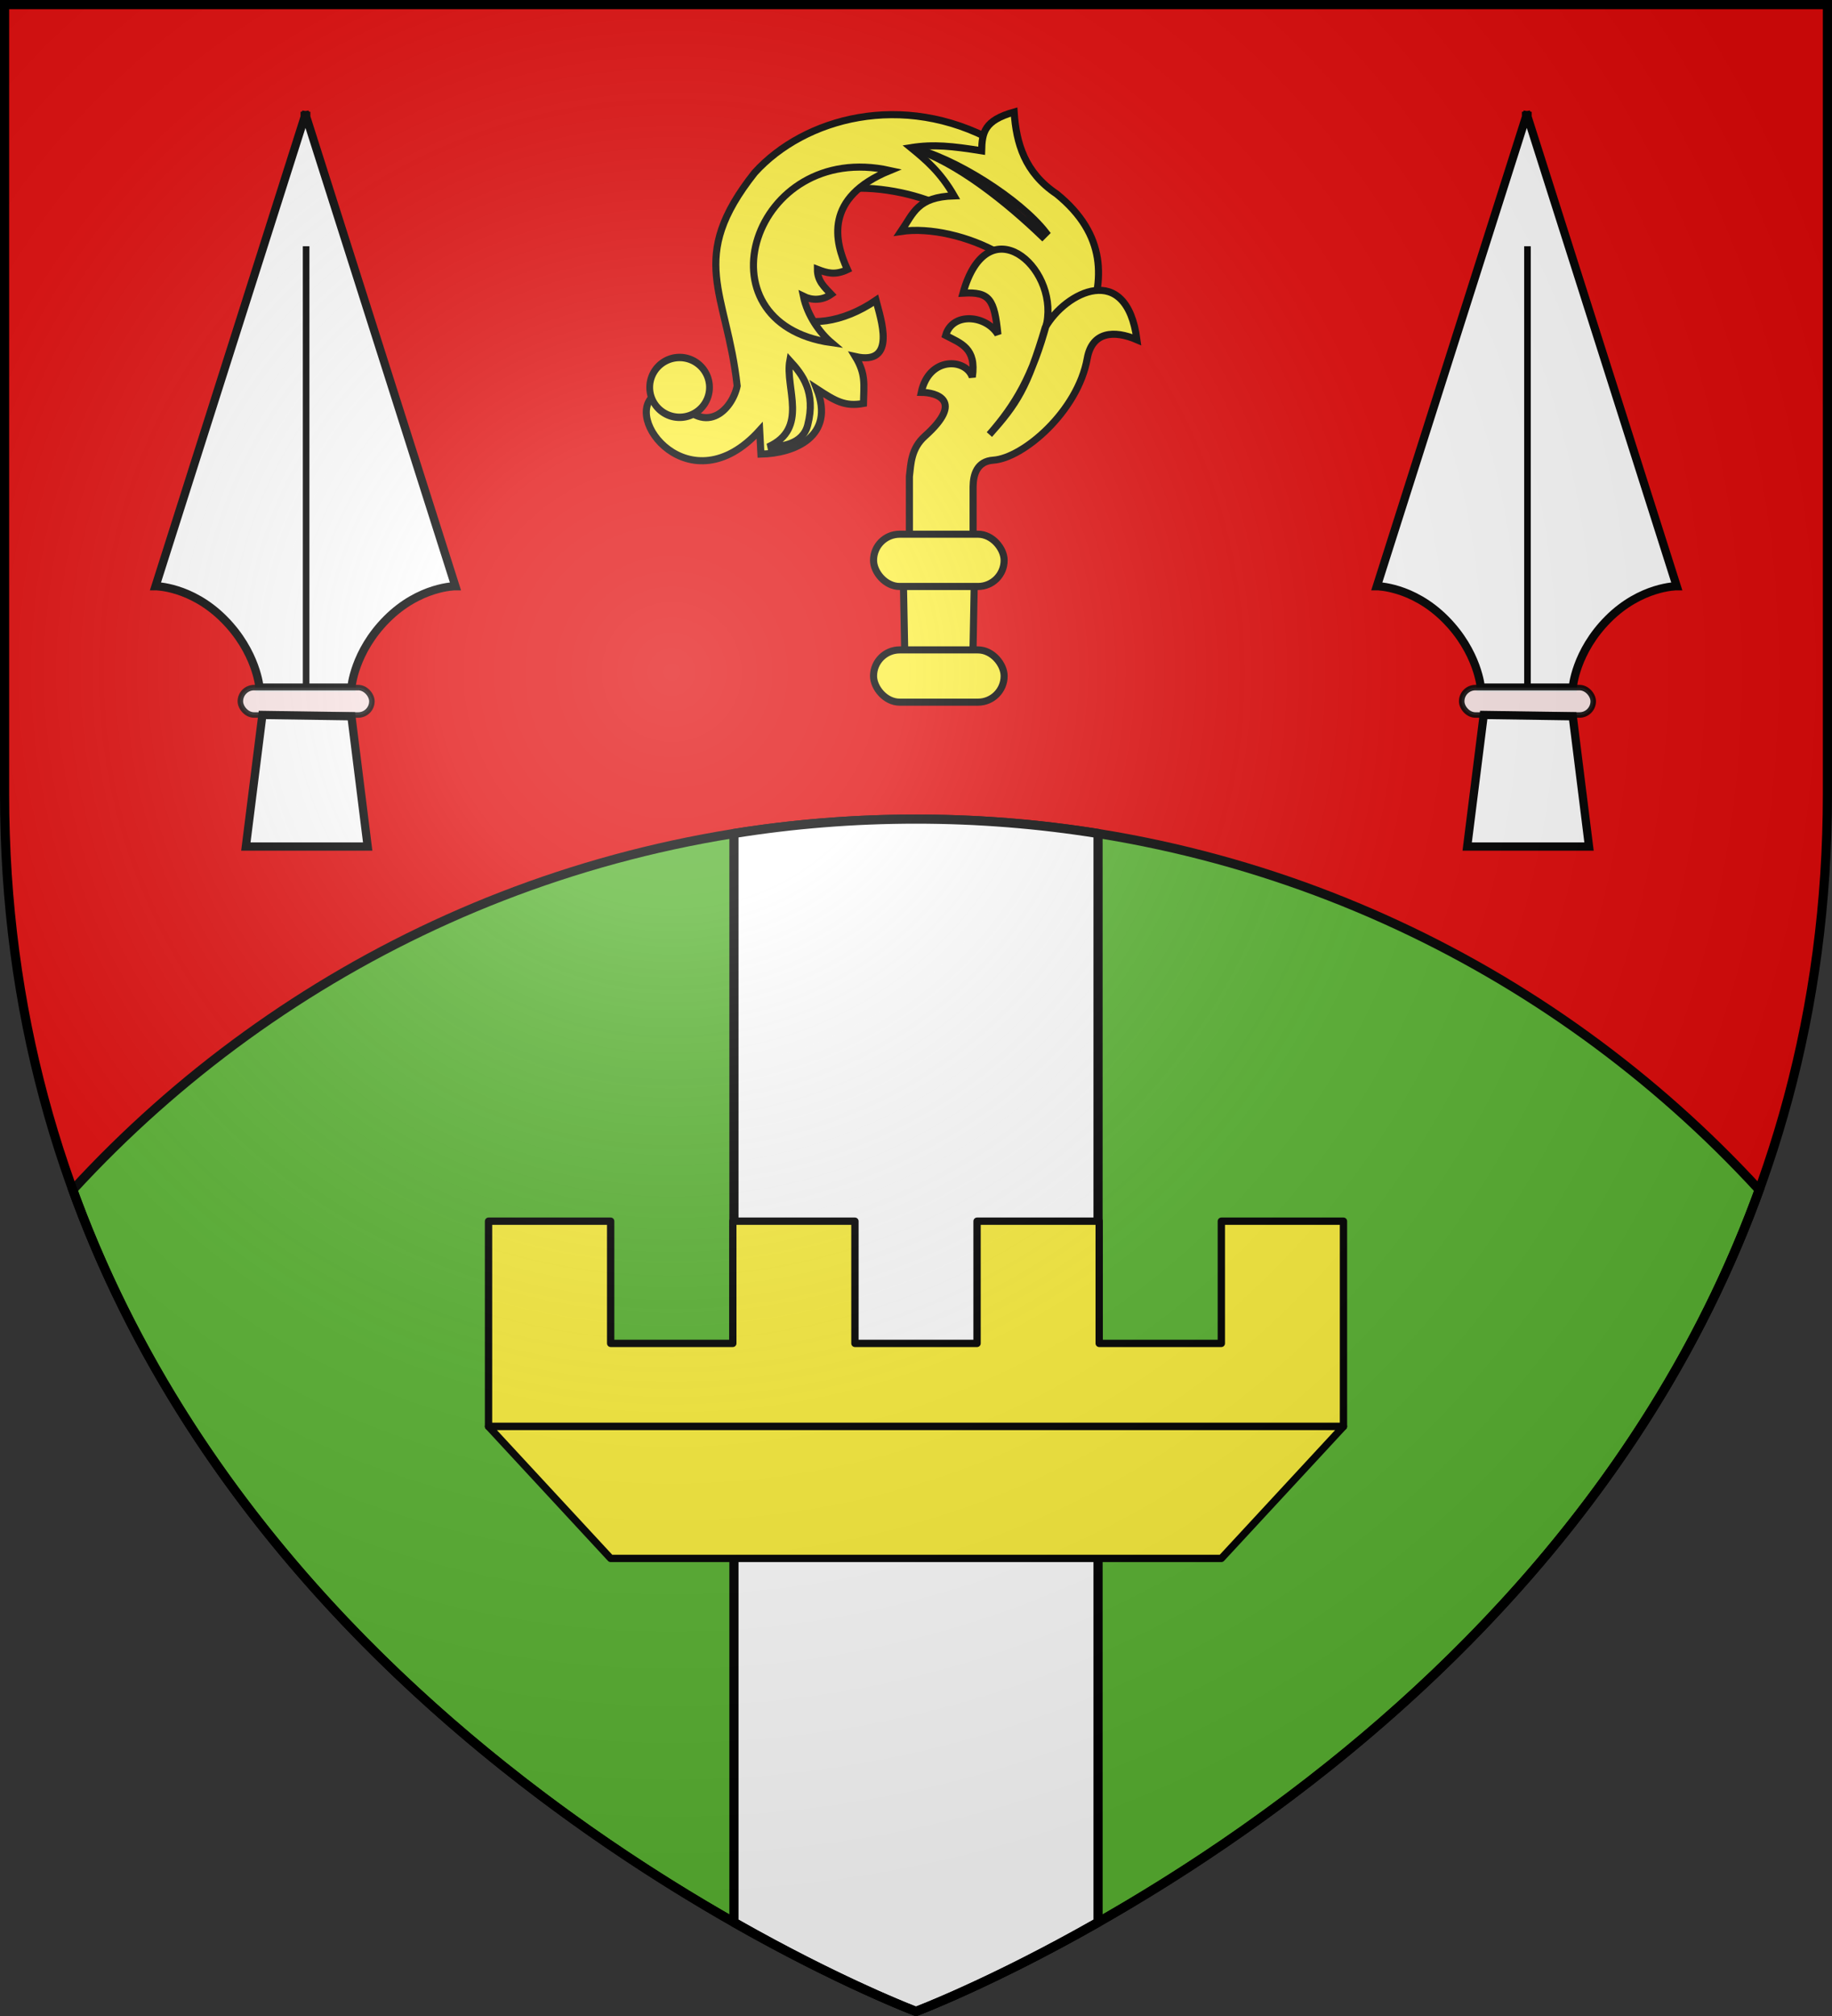
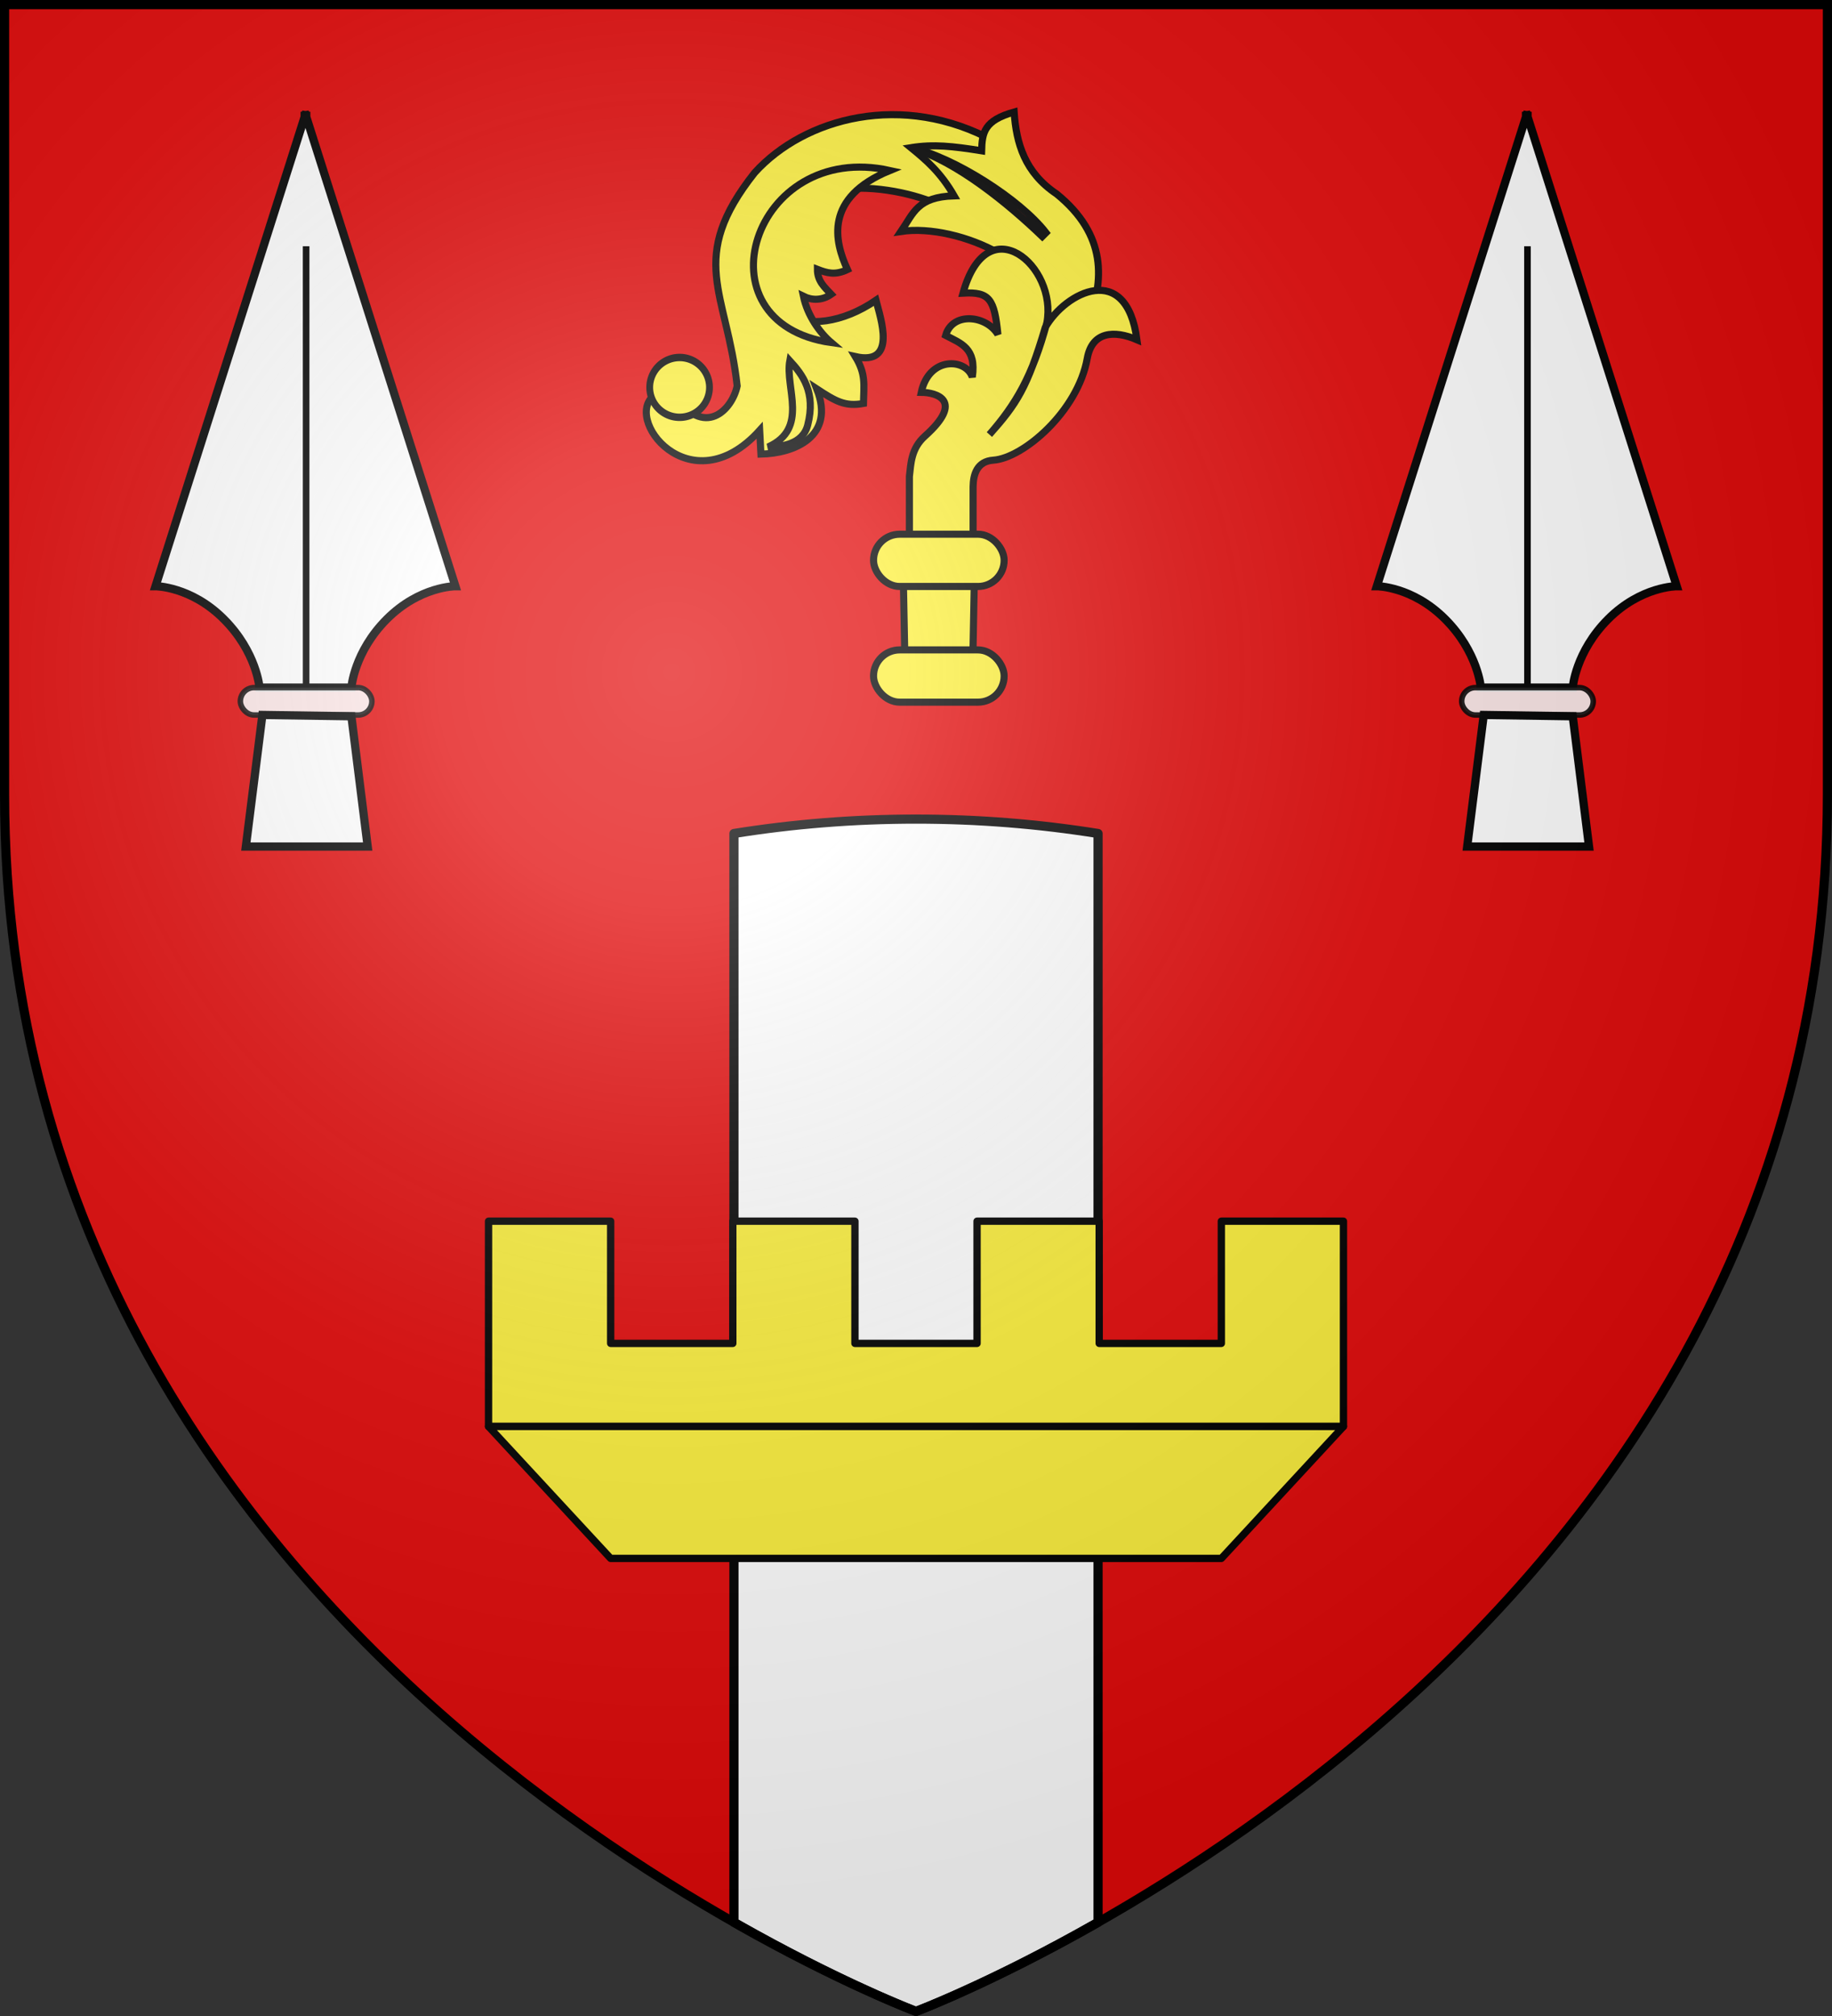
<svg xmlns="http://www.w3.org/2000/svg" xmlns:ns1="http://sodipodi.sourceforge.net/DTD/sodipodi-0.dtd" xmlns:ns2="http://www.inkscape.org/namespaces/inkscape" xmlns:xlink="http://www.w3.org/1999/xlink" width="600" height="660" viewBox="0 0 600 660" id="svg2" ns1:version="0.32" ns2:version="0.46" ns1:docname="Blason_ville_fr_Burey-la-Côte-A_55.svg" ns2:output_extension="org.inkscape.output.svg.inkscape" version="1.0">
  <rect x="0" y="0" width="600" height="660" fill="#333333" stroke="none" />
  <ns1:namedview ns2:window-height="977" ns2:window-width="1280" ns2:pageshadow="2" ns2:pageopacity="0.0" guidetolerance="10.0" gridtolerance="10.0" objecttolerance="10.0" borderopacity="1.0" bordercolor="#666666" pagecolor="#ffffff" id="base" showgrid="false" ns2:zoom="1.1863636" ns2:cx="300" ns2:cy="330" ns2:window-x="-4" ns2:window-y="-4" ns2:current-layer="layer4" ns2:object-nodes="true" />
  <defs id="defs4">
    <radialGradient id="Gradient1" gradientUnits="userSpaceOnUse" cx="-80" cy="-80" r="405">
      <stop style="stop-color:#fff;stop-opacity:0.31" offset="0" id="stop7" />
      <stop style="stop-color:#fff;stop-opacity:0.25" offset="0.19" id="stop9" />
      <stop style="stop-color:#6b6b6b;stop-opacity:0.125" offset="0.6" id="stop11" />
      <stop style="stop-color:#000;stop-opacity:0.125" offset="1" id="stop13" />
    </radialGradient>
    <clipPath id="shield_cut">
      <path id="shield" d="M -298.5,-298.5 L 298.5,-298.5 L 298.5,-40 C 298.5,246.31 0,358.5 0,358.5 C 0,358.5 -298.5,246.31 -298.5,-40 L -298.5,-298.5 z" />
    </clipPath>
  </defs>
  <g id="layer4" ns2:label="Fond écu" ns2:groupmode="layer" transform="translate(300,300)">
    <use xlink:href="#shield" id="use18" style="fill:#e20909" x="0" y="0" width="600" height="660" />
-     <path style="fill:#5ab532;stroke:#000000;stroke-width:3;stroke-opacity:1" d="M 0,-31.844 C -109.228,-31.845 -207.599,14.931 -276.156,89.531 C -206.838,280.742 0,358.5 0,358.5 C 0,358.5 206.838,280.742 276.156,89.531 C 207.601,14.934 109.224,-31.843 0,-31.844 z" id="use2842" />
    <path style="opacity:1;fill:#ffffff;fill-opacity:1;stroke:#000000;stroke-width:3;stroke-linejoin:round;stroke-miterlimit:4;stroke-dasharray:none;stroke-opacity:1" d="M 0,-31.844 C -20.295,-31.844 -40.201,-30.233 -59.625,-27.125 L -59.625,329.344 C -24.584,349.278 0,358.5 0,358.5 C 0,358.5 24.584,349.278 59.625,329.344 L 59.625,-27.125 C 40.202,-30.233 20.294,-31.844 0,-31.844 z" id="rect3004" />
  </g>
  <g id="layer3" ns2:label="Meubles" ns2:groupmode="layer" transform="translate(300,300)">
    <g style="fill:#cccccc;stroke:#000000;stroke-width:0.785;stroke-miterlimit:4;stroke-dasharray:none;stroke-opacity:1" transform="matrix(2.752,0,0,2.752,-520.138,-494.907)" id="g1961">
      <path style="fill:#ffffff;fill-rule:evenodd;stroke:#000000;stroke-width:0.981;stroke-linecap:butt;stroke-linejoin:miter;stroke-miterlimit:4;stroke-dasharray:none;stroke-opacity:1" d="M 116.25,84.125 L 116.25,84.719 L 98.5,140.562 C 98.5,140.562 102.712,140.555 106.625,144.469 C 110.538,148.382 110.875,152.625 110.875,152.625 L 116.25,152.625 L 116.438,152.625 L 121.812,152.625 C 121.812,152.625 122.118,148.382 126.031,144.469 C 129.945,140.555 134.188,140.562 134.188,140.562 L 116.438,84.719 L 116.438,84.125 L 116.344,84.406 L 116.25,84.125 z" id="path1920" />
      <path style="fill:#cccccc;fill-rule:evenodd;stroke:#000000;stroke-width:0.785;stroke-linecap:butt;stroke-linejoin:miter;stroke-miterlimit:4;stroke-dasharray:none;stroke-opacity:1" d="M 116.423,100.117 L 116.423,152.622" id="path1943" ns1:nodetypes="cc" />
      <rect style="opacity:0.9;fill:#ffffff;fill-opacity:1;stroke:#000000;stroke-width:0.654;stroke-miterlimit:4;stroke-dasharray:none;stroke-opacity:1" id="rect1948" width="15.654" height="3.261" x="108.596" y="152.622" ry="1.631" />
      <path style="fill:#ffffff;fill-rule:evenodd;stroke:#000000;stroke-width:0.981;stroke-linecap:butt;stroke-linejoin:miter;stroke-miterlimit:4;stroke-dasharray:none;stroke-opacity:1" d="M 111.219,155.875 L 109.25,171.531 L 123.75,171.531 L 121.812,156.031 L 111.219,155.875 z" id="path1950" ns1:nodetypes="ccccc" />
    </g>
    <use x="0" y="0" xlink:href="#g1961" id="use3903" transform="translate(400,0)" width="600" height="660" />
    <g transform="matrix(1.547,0,0,1.547,-245.268,-512.669)" style="display:inline" ns2:label="Meubles" id="g3987">
      <g id="g11863" transform="matrix(-1.5,0,0,1.5,1452.456,-290.972)" style="display:inline">
        <path style="fill:#fcef3c;fill-opacity:1;stroke:#000000;stroke-width:1;stroke-miterlimit:4;stroke-dasharray:none;stroke-opacity:1;display:inline" d="M 883.435,319.257 C 887.81,329.902 877.795,334.523 868.258,327.992 C 867.606,330.549 865.229,337.273 871.17,335.934 C 869.65,338.434 869.972,339.875 870.023,342.551 C 872.64,343.022 873.966,342.23 876.614,340.495 C 873.949,347.243 879.816,349.594 884.493,349.698 L 884.67,346.345 C 894.494,357.205 904.341,344.386 899.317,341.228 L 896.846,341.228 C 892.489,347.587 888.562,343.471 887.846,340.081 C 889.315,326.744 895.017,322.168 885.376,309.992 C 878.374,302.264 864.494,298.443 851.486,305.601 L 857.33,315.615 C 862.267,312.267 879.046,308.581 883.435,319.257 z" id="path13031" ns1:nodetypes="cccccccccccccz" />
        <path style="fill:#fcef3c;fill-opacity:1;stroke:#000000;stroke-width:1;stroke-miterlimit:4;stroke-dasharray:none;stroke-opacity:1;display:inline" d="M 863.317,306.463 C 861.207,308.187 859.151,309.916 857.229,313.257 C 862.429,313.422 862.936,315.664 864.729,318.287 C 856.595,317.049 842.401,323.544 845.583,330.849 L 838.435,331.434 C 835.97,325.208 835.661,318.755 842.758,312.992 C 847.262,309.974 848.457,305.853 848.758,301.434 C 852.978,302.618 853.281,304.31 853.346,306.904 C 857.493,306.244 860.14,305.954 863.317,306.463 z" id="path13033" ns1:nodetypes="ccccccccc" />
        <path style="fill:#e20909;fill-opacity:1;stroke:#000000;stroke-width:1;stroke-miterlimit:4;stroke-dasharray:none;stroke-opacity:1;display:inline" d="M 863.317,306.463 C 856.766,308.429 849.397,314.561 844.787,318.992 L 844.258,318.463 C 847.918,313.722 857.373,307.748 863.317,306.463 z" id="path13035" ns1:nodetypes="cccc" />
        <path style="fill:#fcef3c;fill-opacity:1;stroke:#000000;stroke-width:1;stroke-miterlimit:4;stroke-dasharray:none;stroke-opacity:1;display:inline" d="M 866.293,309.684 C 875.621,313.5 874.111,319.705 872.282,323.664 C 874.023,324.496 875.162,324.154 876.524,323.627 C 876.525,325.308 875.495,326.163 874.574,327.146 C 875.853,328.048 877.314,328.019 878.497,327.432 C 877.944,330.104 876.231,332.55 874.558,333.968 C 893.833,331.235 885.647,305.382 866.293,309.684 z" id="path13037" ns1:nodetypes="ccccccc" />
        <path style="fill:#fcef3c;fill-opacity:1;stroke:#000000;stroke-width:1;stroke-miterlimit:4;stroke-dasharray:none;stroke-opacity:1;display:inline" d="M 880.419,336.523 C 878.636,338.471 876.695,340.959 877.898,345.621 C 878.595,348.319 881.629,348.682 883.488,348.69 C 877.668,346.082 881.12,340.324 880.419,336.523 z" id="path13039" ns1:nodetypes="cscc" />
        <path style="fill:#fcef3c;fill-opacity:1;stroke:#000000;stroke-width:1;stroke-miterlimit:4;stroke-dasharray:none;stroke-opacity:1;display:inline" d="M 863.539,364.128 L 863.539,352.855 C 863.326,351.059 863.316,348.919 861.346,347.155 C 855.691,342.091 859.789,340.995 861.865,340.981 C 860.778,335.871 855.56,336.165 854.66,338.825 C 854.044,334.719 856.286,334.078 858.427,332.949 C 857.451,329.589 852.703,330.085 851.046,332.814 C 851.552,327.852 852.177,326.766 855.975,326.986 C 852.546,314.66 842.626,323.167 844.137,331.152 C 846.162,338.676 848.552,342.718 852.248,346.936 C 848.389,342.613 846.911,340.38 844.356,331.809 C 841.499,326.828 832.89,322.398 831.422,333.563 C 834.616,332.191 837.752,332.375 838.437,336.194 C 839.782,343.695 847.498,350.272 851.7,350.553 C 853.995,350.707 854.528,352.567 854.55,354.28 L 854.55,364.128 L 863.539,364.128 z" id="path13041" ns1:nodetypes="ccscccccccccssccc" />
        <path ns1:type="arc" style="fill:#fcef3c;fill-opacity:1;stroke:#000000;stroke-width:1.753;stroke-miterlimit:4;stroke-dasharray:none;stroke-opacity:1;display:inline" id="path13043" ns1:cx="947.75293" ns1:cy="258.13797" ns1:rx="7.7103229" ns1:ry="7.0934973" d="M 955.463,258.138 A 7.71,7.093 0 1 1 940.043,258.138 A 7.71,7.093 0 1 1 955.463,258.138 z" transform="matrix(-0.547,0,0,0.595,1414.393,186.693)" />
        <path style="fill:#fcef3c;fill-opacity:1;stroke:#000000;stroke-width:1;stroke-miterlimit:4;stroke-dasharray:none;stroke-opacity:1" ns2:transform-center-x="-173.94282" ns2:transform-center-y="-4.0866085" d="M 864.504,361.611 L 854.264,361.611 L 854.605,379.554 L 864.163,379.554 L 864.504,361.611 z" id="path11256" ns1:nodetypes="ccccc" />
        <rect transform="scale(-1,1)" ry="3.686" y="377.319" x="-868.6" height="7.373" width="18.432" id="rect11260" style="fill:#fcef3c;fill-opacity:1;stroke:#000000;stroke-width:1;stroke-miterlimit:4;stroke-dasharray:none;stroke-opacity:1" />
        <rect transform="scale(-1,1)" style="fill:#fcef3c;fill-opacity:1;stroke:#000000;stroke-width:1;stroke-miterlimit:4;stroke-dasharray:none;stroke-opacity:1" id="rect11304" width="18.432" height="7.373" x="-868.6" y="360.997" ry="3.686" />
      </g>
    </g>
    <g id="g4001" transform="matrix(0.8,0,0,0.8,0,31)">
      <path id="rect3009" d="M -175,86 L -175,136 L -175,170 L 175,170 L 175,136 L 175,86 L 125,86 L 125,136 L 75,136 L 75,86 L 25,86 L 25,136 L -25,136 L -25,86 L -75,86 L -75,136 L -125,136 L -125,86 L -175,86 z" style="opacity:1;fill:#fcef3c;fill-opacity:1;stroke:#000000;stroke-width:3;stroke-linejoin:round;stroke-miterlimit:4;stroke-dasharray:none;stroke-opacity:1" />
      <path style="opacity:1;fill:#fcef3c;fill-opacity:1;stroke:#000000;stroke-width:3;stroke-linejoin:round;stroke-miterlimit:4;stroke-dasharray:none;stroke-opacity:1" d="M -175,170 L -125,224 L 125,224 L 175,170 L -175,170 z" id="path3040" ns1:nodetypes="ccccc" />
    </g>
  </g>
  <g id="layer2" ns2:label="Reflet final" ns2:groupmode="layer" transform="translate(300,300)" ns1:insensitive="true">
    <use xlink:href="#shield" id="use22" style="fill:url(#Gradient1)" x="0" y="0" width="600" height="660" />
  </g>
  <g id="layer1" ns2:label="Contour final" ns2:groupmode="layer" transform="translate(300,300)" ns1:insensitive="true">
    <use xlink:href="#shield" style="fill:none;stroke:#000000;stroke-width:3" id="use25" x="0" y="0" width="600" height="660" />
  </g>
</svg>